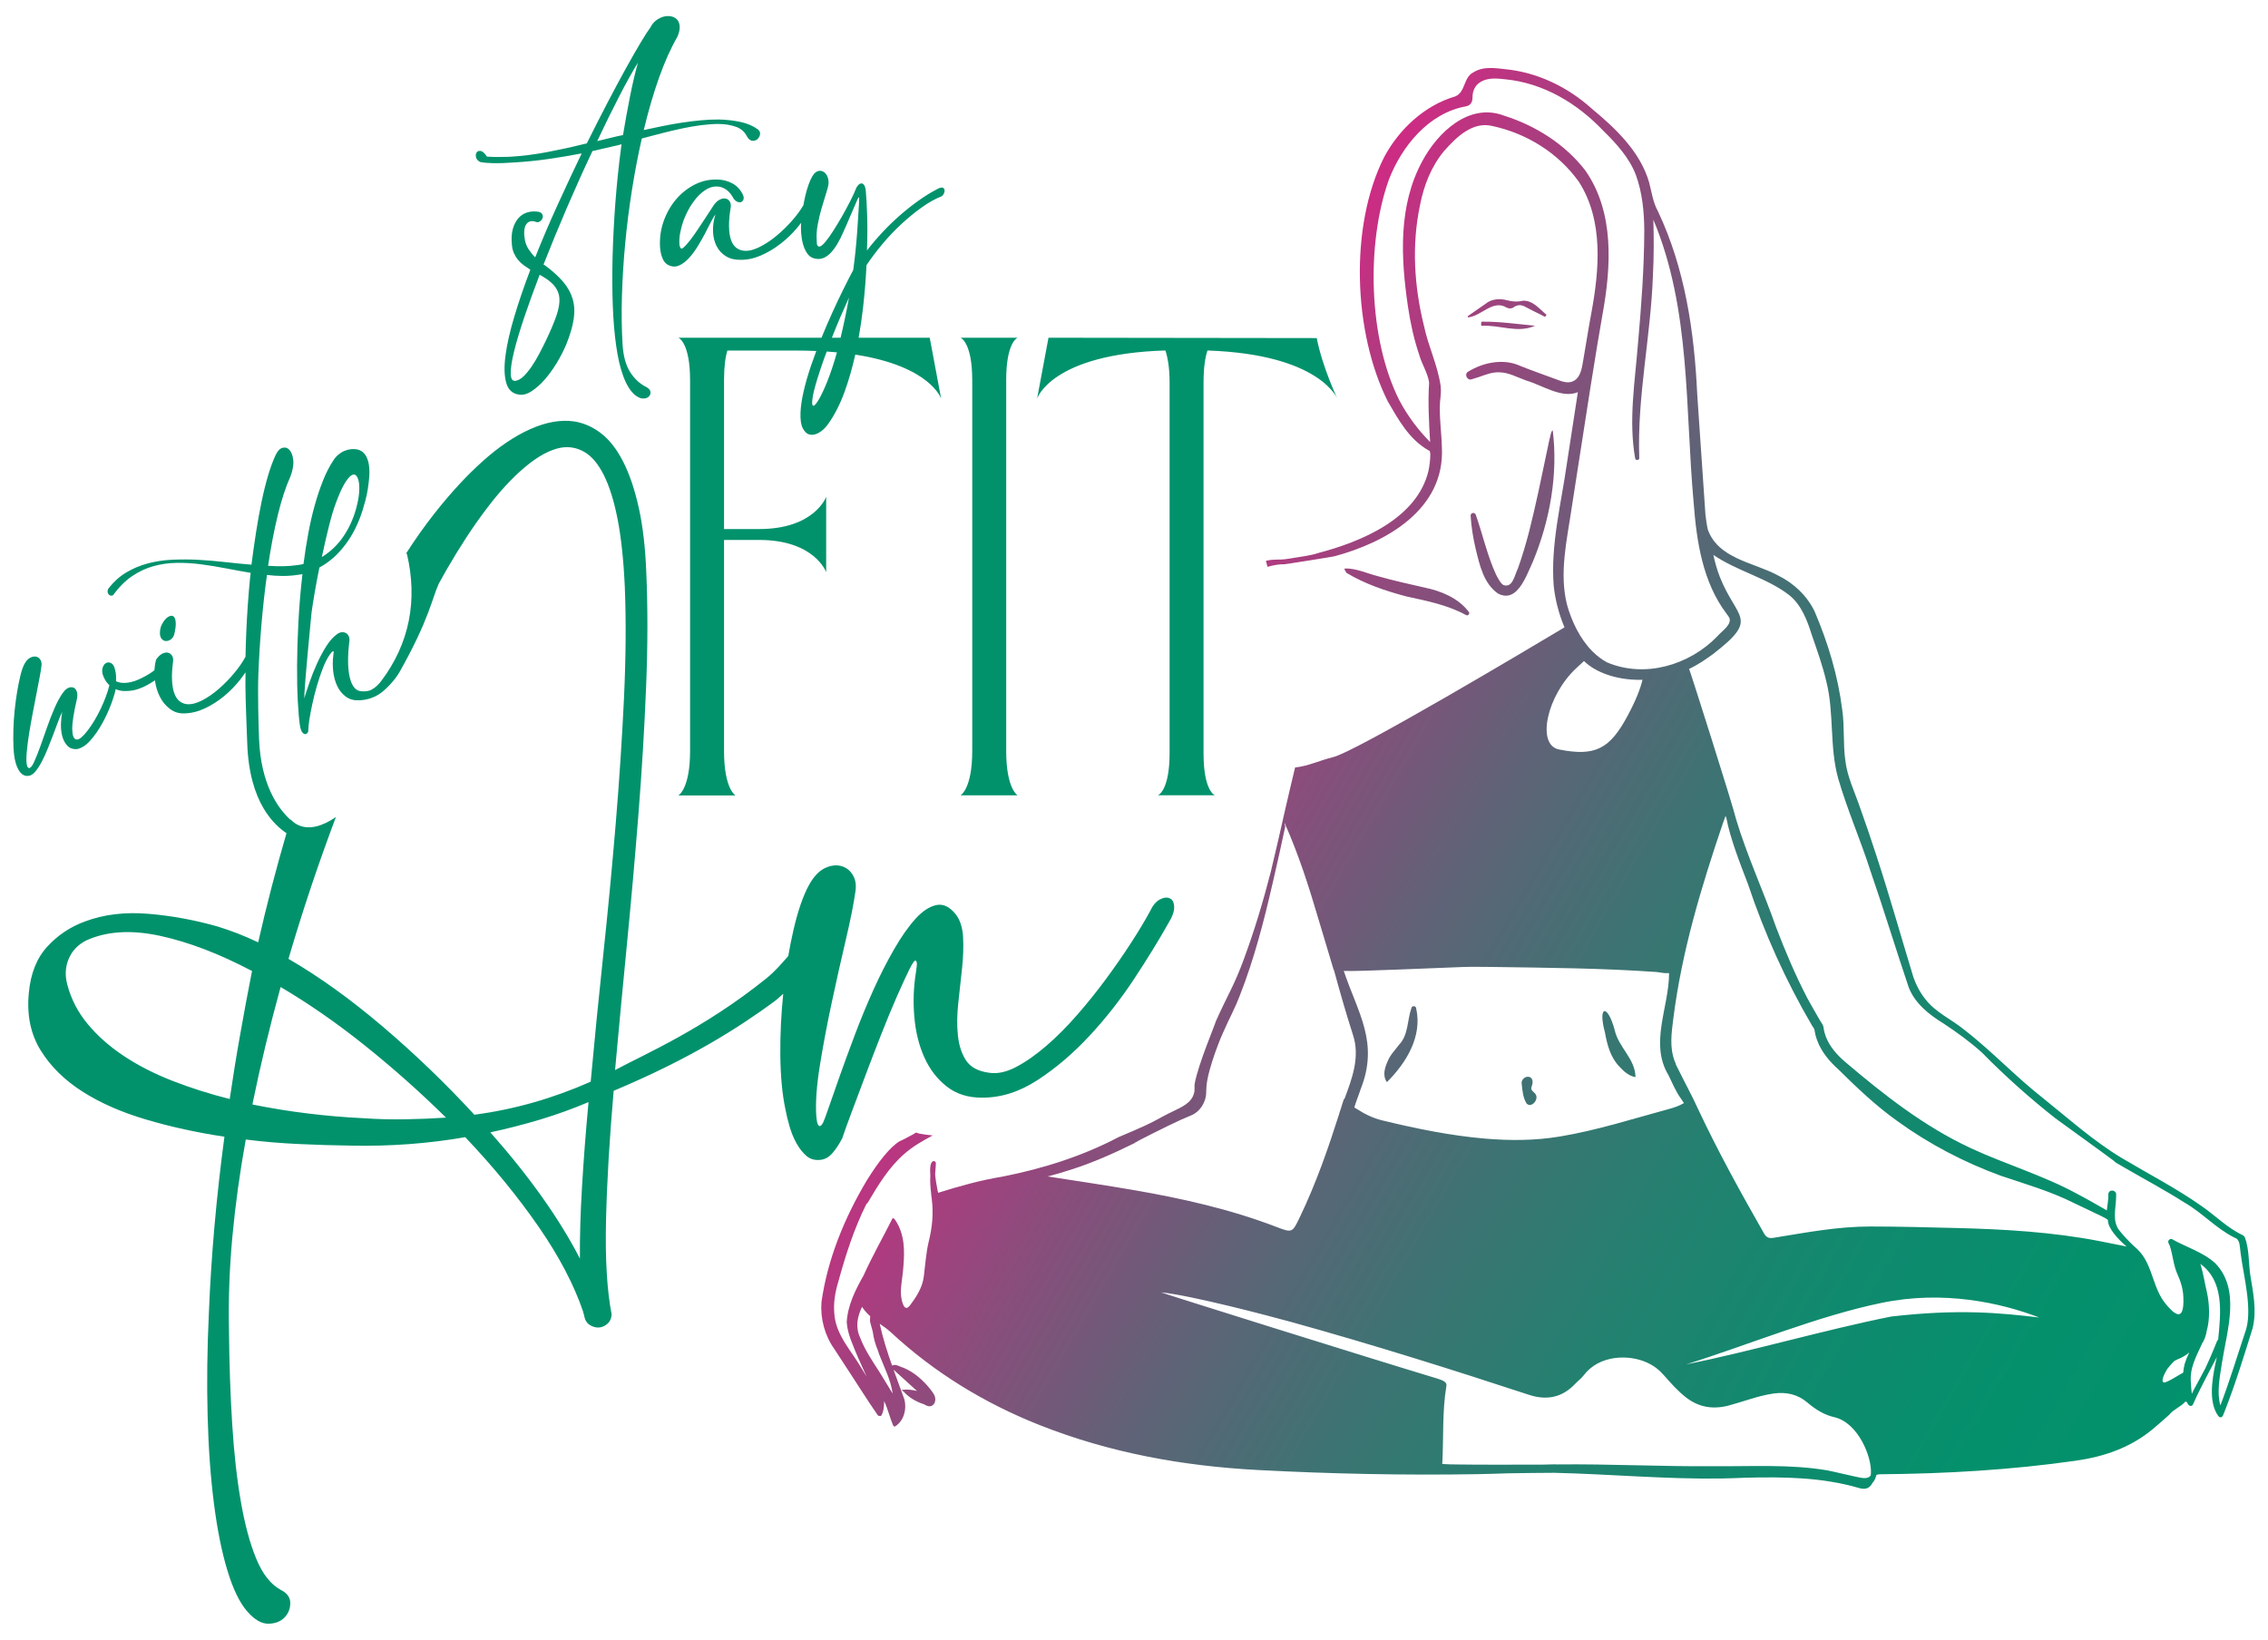
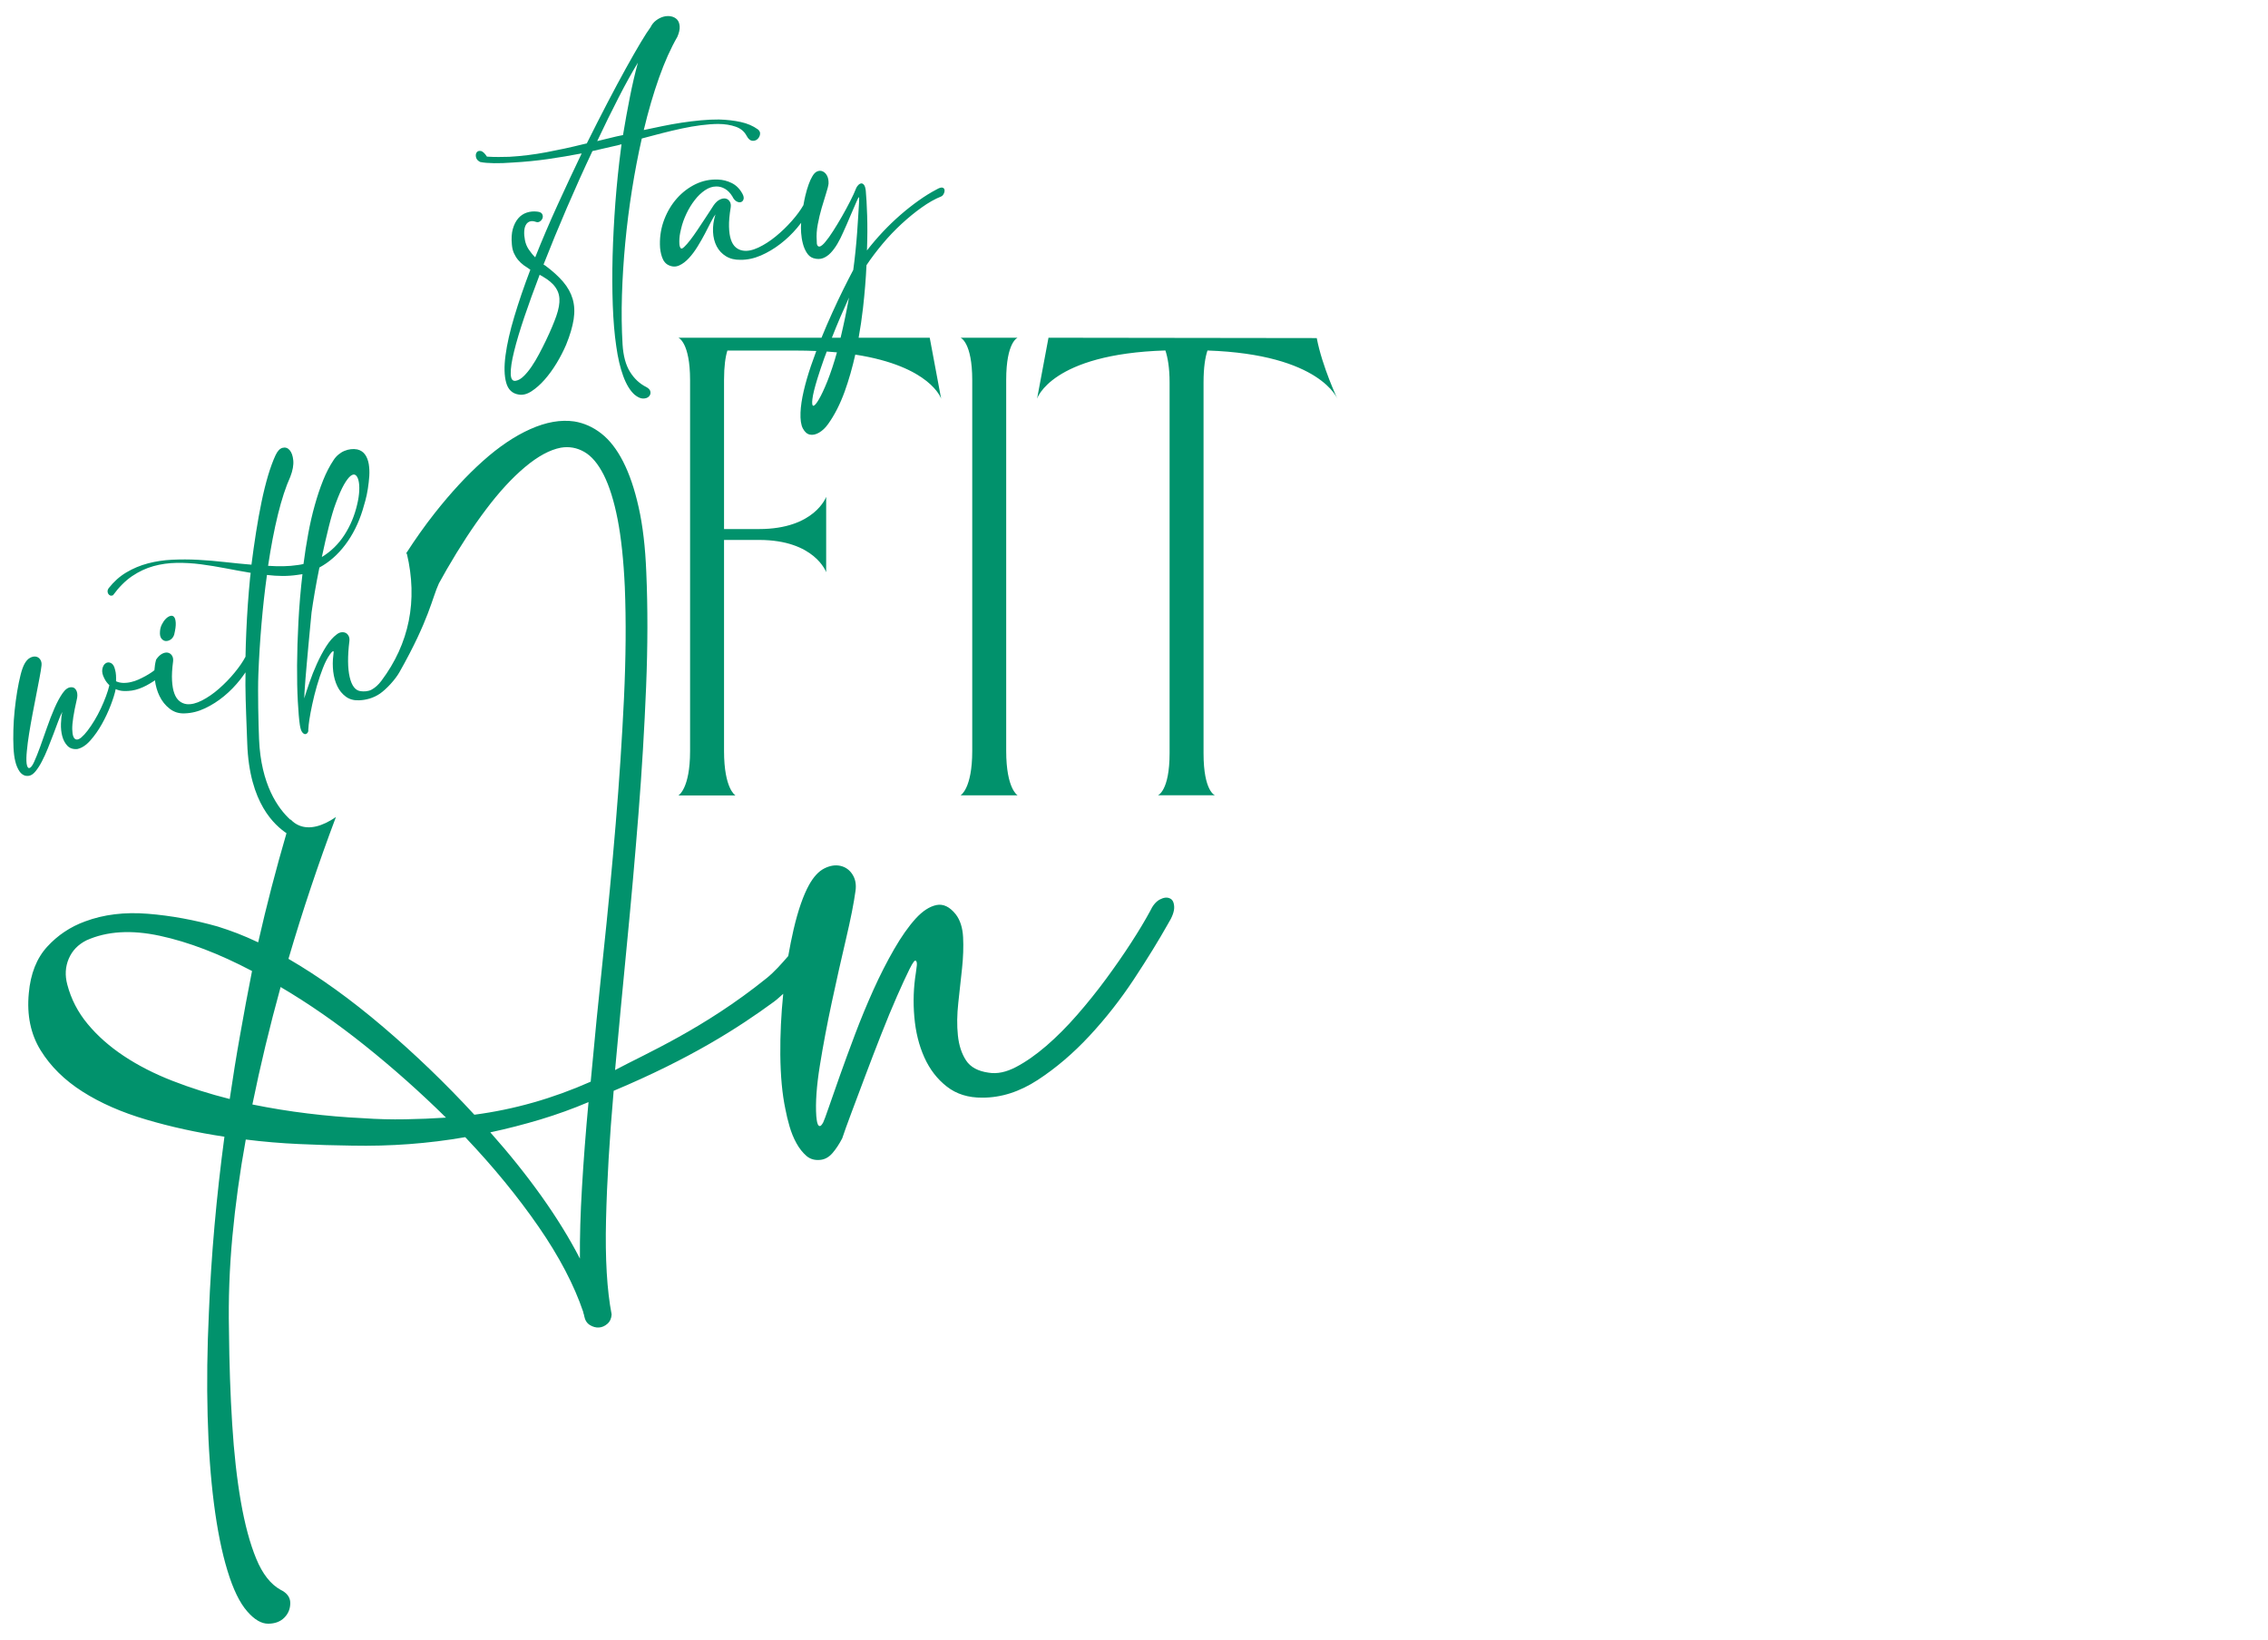
<svg xmlns="http://www.w3.org/2000/svg" version="1.1" id="Ebene_1" x="0px" y="0px" viewBox="0 0 514.28 371.89" style="enable-background:new 0 0 514.28 371.89;" xml:space="preserve">
  <style type="text/css">
	.st0{fill:url(#SVGID_1_);}
	.st1{fill:#01926C;}
</style>
  <g id="Verlauf_dunkel-a">
    <g>
      <linearGradient id="SVGID_1_" gradientUnits="userSpaceOnUse" x1="246.101" y1="218.926" x2="512.349" y2="65.208" gradientTransform="matrix(1 0 0 -1 0 371.89)">
        <stop offset="0" style="stop-color:#CE2B83" />
        <stop offset="0.041" style="stop-color:#BD3481" />
        <stop offset="0.171" style="stop-color:#8C4C7C" />
        <stop offset="0.304" style="stop-color:#616277" />
        <stop offset="0.438" style="stop-color:#3E7373" />
        <stop offset="0.574" style="stop-color:#238170" />
        <stop offset="0.711" style="stop-color:#108A6E" />
        <stop offset="0.852" style="stop-color:#05906C" />
        <stop offset="1" style="stop-color:#01926C" />
      </linearGradient>
-       <path class="st0" d="M314.49,245.41c-1.1-1.54-0.41-3.43,0.18-4.76c0.56-1.42,1.73-2.58,2.6-3.74c2.14-2.27,1.79-5.55,2.8-8.37    c0.21-0.58,1.04-0.41,1.06,0.18C322.55,235.07,318.86,241.06,314.49,245.41z M346.19,250.3c1.02,0.94,2.45-0.62,2.19-1.68    c-0.09-0.87-1.34-1.13-1.14-1.97c0.17-0.62,0.43-1.09,0.19-1.83c-0.47-1.05-1.97-0.7-2.33,0.36c-0.08,0.15-0.06,0.54-0.04,0.67    C345.21,247.29,345.34,249.01,346.19,250.3z M367.19,241.87c0.97,1.07,2.19,2.17,3.67,2.41c-0.08-4.24-3.87-6.72-4.74-10.75    c-1.62-5.94-3.84-5.49-2.2,0.58C364.43,236.89,365.15,239.76,367.19,241.87z M335.87,73.72c0,0.1,0.07,0.18,0.17,0.17    c4.02-0.25,8.13,1.77,12.03-0.02c-3.74-0.35-8.14-0.98-12.02-0.92c-0.23-0.01-0.2,0.32-0.19,0.56c0,0.07-0.01,0.14-0.01,0.21    C335.86,73.72,335.86,73.72,335.87,73.72z M350.2,71.8c0.01-0.02,0.02-0.03,0.03-0.05c0.05,0.03,0.11,0.05,0.16,0.08l0.27-0.4    c0.02-0.03,0.01-0.06-0.02-0.08c-1.51-1.23-3.05-3.27-5.3-3.15c-1.25,0.29-2.27,0.22-3.52-0.08c-1.58-0.47-3.6-0.37-4.91,0.74    l-4.03,2.8c-0.05,0.03-0.07,0.08-0.07,0.13c-0.01,0-0.01,0.01-0.02,0.01c0.01,0,0.01,0,0.02,0c0,0.1,0.07,0.19,0.18,0.17    c3.03-0.38,5.56-4.1,8.66-2.21c0.39,0.21,0.96,0.26,1.39,0.05c1.05-0.77,1.9-0.8,3.05-0.11c1.11,0.59,2.2,1.13,3.27,1.65    C349.65,71.49,349.93,71.64,350.2,71.8z M339.71,134.63c1.7,0.87,3.05,0.44,4.14-0.59c0.03-0.02,0.05-0.05,0.08-0.08    c1.7-1.66,2.79-4.75,3.64-6.54c3.88-9.35,5.77-19.84,4.51-29.91c-0.07,0.13-0.13,0.3-0.19,0.45c0-0.12,0-0.23,0-0.35    c-0.14,0.49-0.32,0.98-0.4,1.48c0,0.02-0.01,0.04-0.01,0.06c-0.19,0.68-0.34,1.38-0.44,1.95c-0.46,2.24-1.75,8.31-2.24,10.61    c-1.29,5.85-2.61,11.69-4.64,17.28c-0.74,1.5-1.15,4.36-3.19,3.71c-0.59-0.25-1.22-1.39-1.73-2.38c-1.96-4.22-3.02-9.1-4.59-13.54    c-0.07-0.27-0.32-0.47-0.62-0.45c-0.33,0.02-0.58,0.3-0.56,0.63c0.16,2.55,0.57,5.07,1.15,7.54    C335.52,128.13,336.4,132.34,339.71,134.63z M318.8,135.24c4.66,1.02,9.41,1.93,13.64,4.25c0.49,0.27,0.97-0.42,0.56-0.8    c-2.4-3.11-6.24-4.67-9.98-5.44c-3.45-0.79-7.27-1.63-10.65-2.6c-2.42-0.62-4.87-1.79-7.41-1.73c-0.09,0.06-0.12,0.18-0.07,0.28    l0.45,0.73C309.56,132.46,314.12,133.98,318.8,135.24z M510.79,301.23c-1.98,6.34-3.92,12.69-6.35,18.87l-0.29,0.71    c-0.06,0.2-0.23,0.61-0.62,0.61c-0.18,0.01-0.35-0.08-0.45-0.21c-0.02-0.03-0.03-0.06-0.05-0.09c-0.02-0.02-0.04-0.02-0.06-0.05    c-1.16-1.63-1.48-3.79-1.41-6.07c0-0.14,0.02-0.29,0.02-0.44c0.01-0.17,0.02-0.35,0.03-0.52c0-0.06,0.01-0.12,0.02-0.18    c0.18-2.09,0.63-4.22,1.05-6.11c-1.36,2.55-3.79,7.23-4.62,9.01l-0.78,1.72c-0.03,0.17-0.3,0.4-0.53,0.36    c-0.22-0.01-0.42-0.12-0.54-0.29c-0.14-0.2-0.25-0.41-0.35-0.63c-0.08,0.04-0.18,0.04-0.23-0.04c-0.02-0.02-0.03-0.04-0.05-0.07    c-0.86,1.11-2.87,1.9-3.62,2.97c-1.38,1.23-2.65,2.37-3.97,3.45c-5.02,4.11-10.89,6.12-17.25,7.03    c-14.71,2.1-29.5,2.96-44.34,3.08c-0.38,0-0.68,0.04-0.92,0.17c-0.04,0.13-0.07,0.26-0.11,0.39c-0.17,0.51-0.4,1.02-0.79,1.42    l-0.01,0.01c-0.59,1.17-1.55,1.57-3,1.14c-8.42-2.47-17.05-2.55-25.68-2.35c-1.89,0.08-3.78,0.15-5.67,0.18    c-12.6,0.18-25.2-1-37.77-1.29c-3.46,0.01-6.93,0.06-10.41,0.11c-2.38,0.08-4.76,0.16-7.15,0.2c-16.54,0.27-33.08-0.07-49.6-0.94    c-17.05-0.9-33.66-3.89-49.59-10.21c-12.52-4.97-23.85-11.89-33.75-21.08c-0.31-0.28-0.83-0.72-1.17-0.96    c-0.42-0.3-0.84-0.59-1.3-0.91c0.71,3.25,1.71,6.38,2.81,9.48c0.78-0.48,1.76,0.28,2.56,0.48c2.46,1.01,4.53,2.88,6.15,4.93    c0.61,0.81,1.43,1.75,0.94,3c-0.17,0.36-0.48,0.7-0.92,0.79c-0.73,0.11-1.06-0.24-1.54-0.44c-1.73-0.57-3.33-1.48-4.55-2.83    c-0.17-0.13-0.34-0.24-0.51-0.39c0.06,0,0.11,0.02,0.16,0.02c-0.01-0.02-0.03-0.03-0.04-0.05c1.16-0.18,2.29-0.03,3.4,0.25    c-1.3-1.16-2.59-2.35-3.82-3.47c-0.5-0.45-1.01-0.91-1.51-1.37c0.81,2.25,1.66,4.49,2.47,6.76c0.56,2.18-0.09,4.8-2.06,6.08    c-0.14,0.1-0.34,0.06-0.44-0.08c-0.83-1.88-1.24-3.86-2.09-5.62c-0.03,1.14-0.09,2.35-0.67,3.31c-0.2,0.11-0.57,0.08-0.77-0.1    c-2.26-3.23-5.63-8.61-7.85-11.95l-2-3.07c-2.18-3.06-3.21-6.9-2.93-10.64c1.37-9.75,5.22-19.1,10.24-27.54    c2.6-4.2,5.28-7.64,7.52-8.98c0.35-0.1,1.62-0.78,2.88-1.46c0.27-0.17,0.55-0.33,0.83-0.49c0.27,0.12,0.56,0.22,0.86,0.27    c0.97,0.18,1.94,0.3,2.89,0.39c-2.32,1.25-4.61,2.54-6.58,4.32c-3.42,3.01-5.85,7.05-8.16,10.96c-0.05,0.1-0.14,0.15-0.24,0.18    c-2.83,5.62-4.77,11.68-6.47,17.9c-0.69,2.32-1.06,4.63-0.86,6.95c0.27,4.94,3.95,8.57,6.29,12.67c0,0,0.54,0.87,1.06,1.72    c-0.7-1.54-1.42-3.07-2.1-4.64c-1-2.49-2.24-4.96-2.43-7.7c0.21-3.84,1.98-7.36,3.84-10.64c1.98-4.42,4.41-8.65,6.6-13.02    c0.22,0.16,0.39,0.23,0.47,0.36c0.29,0.44,0.59,0.88,0.81,1.35c1.64,3.42,1.35,7.04,1.01,10.65c-0.22,2.37-0.88,4.71-0.01,7.1    c0.43,1.18,0.97,1.25,1.67,0.31c1.48-1.97,2.79-4.02,3.1-6.56c0.33-2.66,0.5-5.36,1.13-7.95c0.78-3.17,1.07-6.26,0.67-9.52    c-0.02-0.16-0.04-0.33-0.06-0.49c-0.01-0.03-0.03-0.05-0.03-0.09c-0.04-0.27-0.05-0.55-0.07-0.82c-0.15-1.29-0.26-2.59-0.17-3.89    c-0.13-1.73-0.04-3.43,0.89-3.32c0.24,0.07,0.39,0.3,0.37,0.55c-0.06,0.81-0.12,1.62-0.17,2.43c0.08,1.19,0.33,2.42,0.53,3.54    c0.04,0.2,0.1,0.44,0.14,0.66c4.75-1.49,9.61-2.86,14.5-3.65c9.2-1.81,18.17-4.63,26.45-8.99c1.27-0.56,5.57-2.29,8.11-3.65    c1.41-0.75,2.81-1.53,4.27-2.22c2.04-0.98,4.22-1.94,4.73-4.2c0.18-0.58,0.01-1.58,0.13-2.07c0.8-4.42,4.67-13.48,4.77-14.07    c2.65-5.96,4.13-8.02,6.35-14.08c2.4-6.47,4.39-13.11,6.12-19.83c1.21-4.98,2.33-9.98,3.46-14.98c0.66-2.91,1.38-5.81,2.06-8.72    c2.9-0.27,5.77-1.67,8.59-2.33c5.2-1.23,45.07-25,52.5-29.44c-1.31-3.08-2.13-6.39-2.45-9.44c-0.73-9.4,1.72-18.65,3.01-27.84    c0,0,1.72-11.16,2.47-16.06c-3.62,1.52-8.07-1.58-11.66-2.62c-2.04-0.71-3.99-1.86-6.16-1.88c-1.62-0.07-3.09,0.53-4.63,1.07    c-0.01,0.01-1.62,0.51-1.63,0.51c-1.01,0.38-1.79-1.2-0.77-1.75c3.12-1.91,7.23-2.87,10.85-1.66c3.28,1.35,6.53,2.45,9.9,3.71    c0.96,0.38,1.96,0.51,2.77,0.24c1.97-0.7,2.25-3.09,2.58-5.06c0.59-3.29,1.15-7.1,1.78-10.38c1.84-9.9,2.84-21.1-2.81-29.9    c-4.65-6.51-11.79-10.96-19.6-12.64c-4.49-1.11-8.22,2.57-10.95,5.66c-2.89,3.47-4.59,7.77-5.46,12.27    c-1.92,9.04-1.33,18.44,0.89,27.38c0.98,4.71,3.07,8.76,3.78,13.62c0.16,1.22-0.01,2.44-0.14,3.65c-0.2,3.47,0.34,6.87,0.43,10.41    c0.65,13.94-12.57,21.41-24.36,24.59c-0.27,0.09-11.15,1.82-11.4,1.81c-1.13-0.04-2.44,0.2-3.79,0.58    c-0.11-0.45-0.22-0.91-0.35-1.36c2.04-0.49,2.68-0.09,5.02-0.46c2.87-0.45,5.51-0.83,6.64-1.26c9.96-2.59,22.59-7.84,25.19-18.67    c0.24-1.18,0.41-2.46,0.42-3.68c0.01-0.39-0.03-0.58-0.14-0.72c0,0,0.02-0.07,0.04-0.17c-0.1-0.01-0.2-0.03-0.3-0.09    c-4.42-2.52-6.79-6.9-9.23-11.08c-7.84-15.63-8.78-39.8-0.8-55.5c3.39-6.3,9.17-11.68,16.1-13.7c2.31-0.96,1.84-4.28,4.04-5.42    c2.31-1.47,4.99-1,7.46-0.73c7.21,0.74,14,4.05,19.35,8.85c5.41,4.49,11.08,9.79,13.1,16.82c0.63,2.4,0.84,4.42,2.03,6.61    c6.1,12.91,8.22,27.24,8.87,41.37c0.33,4.83,1.13,16.49,1.44,21.11c0.08,1.25,0.29,4.09,0.36,5.28c0,0,0.05,0.66,0.06,0.88    c0.02,0.3,0.34,2.76,0.56,3.52c0.97,2.67,2.85,4.37,5.09,5.66c0.51,0.28,1.03,0.55,1.55,0.81c3.03,1.43,6.48,2.37,9.32,3.91    c3.51,1.73,6.56,4.6,8.26,8.17c3.03,7.12,5.28,14.55,6.24,22.23c0.56,3.79,0.17,7.69,0.7,11.47c0.42,3.77,2.16,7.24,3.39,10.89    c1.3,3.61,2.53,7.25,3.71,10.9c2.99,9.11,5.57,18.36,8.37,27.51c0.63,1.79,1.54,3.48,2.73,4.95c2.33,3.04,6.03,4.56,8.98,7.05    c0.91,0.7,1.79,1.42,2.66,2.16c0.03,0.03,0.06,0.05,0.09,0.08c4.97,4.19,9.51,8.85,14.61,12.86c5.94,4.75,11.85,10.08,18.27,13.89    c5.95,3.55,12.14,6.73,17.84,10.73c3.23,2.2,6,5.1,9.54,6.73c0.18,0.14,0.36,0.31,0.45,0.54c0.95,2.69,0.8,5.6,1.18,8.37    C510.89,293.04,511.79,297.18,510.79,301.23z M199.32,307.05c-0.08-0.23-0.14-0.45-0.21-0.68c-0.58-1.4-1.02-2.83-1.2-4.33    c-0.13-0.51-0.27-1.01-0.41-1.51c-0.05-0.17-0.14-0.53-0.19-0.71c-0.08-0.42,0.01-0.92,0-1.17c0-0.06,0-0.12,0-0.17    c-0.71-0.6-1.32-1.34-1.85-2.1c-1.03,2.25-1.57,4.48-0.42,6.98c1.08,2.85,2.85,5.39,4.47,7.93c0,0,1.53,2.51,2.9,4.75    C201.99,312.88,200.48,310.1,199.32,307.05z M355.33,137.15c1.05,3.75,2.92,7.71,5.75,10.56c0.04,0.04,0.08,0.08,0.12,0.12    c0.95,0.93,2,1.74,3.16,2.37c8.58,3.66,18.69,0.67,25.04-5.88c0.92-1.11,3.18-2.51,2.8-4.05c-0.12-0.34-0.4-0.67-0.68-1.07    c-5.45-7.19-6.81-16.46-7.47-25.14c-1.98-21.53-0.61-43.91-9.14-64.23c0.11,4.19,0.13,8.43-0.1,12.63    c-0.49,13.88-3.6,27.51-3.1,41.42c0.01,0.58-0.86,0.58-0.93,0.06c-1.52-8.62-0.05-17.32,0.63-25.92    c0.77-8.58,1.41-17.19,1.44-25.79c-0.03-4.26-0.46-8.58-1.9-12.53c-1.5-3.94-4.43-7.14-7.48-10.13    c-5.88-6.18-13.52-10.73-22.08-11.58c-2-0.23-4.14-0.44-5.83,0.71c-0.99,0.64-1.55,1.75-1.64,2.91l-0.04,0.81    c-0.03,0.32-0.09,0.73-0.41,1.12c-0.33,0.39-0.76,0.51-1.07,0.58c-8.41,1.51-14.54,9.02-17.48,16.66    c-5.17,14.53-4.62,36.03,2.35,49.93c1.84,3.51,4.23,6.72,7.02,9.54c-0.27-4.43-0.52-9.05-0.23-13.47    c-0.28-2.16-1.66-4.18-2.25-6.33c-1.21-3.57-2-7.25-2.55-10.94c-1.62-11.03-2.25-22.88,3.29-33.03    c3.49-6.48,10.58-13.25,18.48-10.26c7.14,2.25,13.89,6.49,18.47,12.47c6.62,9.5,5.84,21.83,3.87,32.67    c-1.24,6.79-4.21,25.82-5.29,32.93l-1.71,10.99C355.31,122.5,353.52,129.96,355.33,137.15z M353.52,169.97    c8.19,1.62,11.51-0.07,15.6-7.74c1.83-3.42,2.85-6.04,3.32-8.07c-0.22,0.01-0.43,0.02-0.66,0.02c-5.36,0-10.03-1.72-12.6-4.27    c-0.52,0.48-1.09,1-1.71,1.58C350.79,157.67,348.28,168.93,353.52,169.97z M304.7,220.17c3.21,9.59,8.06,16.21,3.82,26.88    c-0.43,1.35-1.04,2.75-1.42,4.1c0.24,0.15,0.44,0.27,0.59,0.36c1.78,1.15,3.66,2.08,5.74,2.58c7.64,1.85,15.35,3.44,23.19,4.12    c5.71,0.49,11.43,0.48,17.11-0.47c8.4-1.4,16.49-4,24.69-6.23c1.18-0.32,2.32-0.69,3.39-1.33c0.01-0.01,0.02-0.01,0.03-0.02    c-0.22-0.34-0.47-0.72-0.64-0.96c-1.2-1.62-2.02-3.66-2.87-5.38c-4.37-7.21,0.17-15.53,0.14-23.13c-0.1,0-0.19-0.01-0.31,0    c-0.86,0.07-1.74-0.19-2.61-0.26c-12.42-0.87-24.87-0.96-37.3-1.14c-2.16,0-4.32-0.07-6.48,0.01c-5.83,0.21-24.23,1.03-26.47,0.9    C305.3,220.23,305.06,220.21,304.7,220.17z M257.13,269.9c10.96,1.9,21.8,4.32,32.23,8.32c3.66,1.4,3.67,1.4,5.4-2.22    c3.76-7.88,6.37-15.43,8.96-23.55l-0.02-0.02c0.07-0.22,0.15-0.44,0.23-0.66c0.27-0.86,0.54-1.72,0.82-2.59    c0.03,0.04,0.06,0.07,0.09,0.11c1.78-4.75,3.61-9.63,1.94-14.63c-1.55-4.8-2.96-9.77-4.31-14.7c-0.01,0-0.03,0-0.05,0    c-1.18-3.9-2.36-7.8-3.51-11.7c-2.12-7.2-4.39-14.34-7.6-21.58c-0.02,0.07-0.03,0.13-0.04,0.2c0.07,0.19,0.14,0.37,0.17,0.56    c-0.92,4.29-1.85,8.57-2.86,12.84c-1.96,8.56-4.16,17.1-7.37,25.3c-1.4,3.65-2.33,5.05-3.9,8.66c-0.14,0.2-3.46,8.05-3.74,12.21    l-0.06,1.16c0.03,2.28-1.38,4.55-3.52,5.39l-2.2,0.94c-2.52,1.12-10.14,4.96-10.34,5.15l-0.25,0.18    c-4.64,2.28-9.36,4.41-14.31,5.97c-1.71,0.57-3.55,1.1-5.31,1.56C244.11,267.82,250.64,268.78,257.13,269.9z M415.95,321.4    c-2.29-0.52-4.28-1.76-6.1-3.31c-2.2-1.88-4.78-2.47-7.69-2.06c-3.49,0.5-6.75,1.81-10.12,2.71c-3.57,0.95-6.83,0.44-9.76-1.85    c-1.85-1.45-3.4-3.2-4.94-4.96c-1.09-1.25-2.32-2.22-3.87-2.92c-4.21-1.92-10.85-1.72-14.34,2.87c-0.56,0.74-1.34,1.31-1.98,1.98    c-2.94,3.11-6.47,3.77-10.43,2.47c-17.39-5.72-35.74-11.48-53.74-16.47c-5.05-1.4-22.78-6.08-29.71-6.78    c-0.03,0.09,47.21,14.91,62.72,19.58c1.39,0.42,2.12,0.88,2,1.58c-1,5.93-0.61,11.69-0.95,17.75c0,0.01,0,0.01,0,0.02    c1.21,0.08,2.43,0.11,3.62,0.11c3.97,0.08,15.15,0.04,19.29,0.03c0.02,0,0.05,0,0.07,0c0.81-0.02,1.62-0.05,2.43-0.06    c0.22,0,0.45,0.01,0.67,0.02c11.79-0.14,23.58,0.51,35.38,0.4c8.56,0.09,17.26-0.49,25.75,0.93c2.12,0.41,4.19,0.96,6.29,1.4    c1.22,0.23,2.94,0.82,3.65-0.24c0.02-0.13,0.04-0.27,0.05-0.41C424.49,330.38,421.32,322.63,415.95,321.4z M462.4,298.79    c-8.62-3.32-21.7-6.24-35.73-3.32c-14.46,2.97-30.26,9.55-44.29,13.94c14.42-2.87,31.26-7.8,46.46-10.84    C444.08,296.82,453.42,297.72,462.4,298.79z M482.22,282.69c-1.9-1.58-4.34-4.24-4.23-6.01c-0.78-0.67-2.81-1.46-3.8-1.99    l-3.97-1.89c-5.3-2.65-10.84-4.24-16.46-6.13c-8.35-3.05-16.31-7.2-23.52-12.42c-4.76-3.38-9.24-7.62-13.38-11.73l0,0l0,0l0,0l0,0    c-1.97-1.76-3.82-3.91-4.8-6.56c-0.32-0.82-0.52-1.7-0.66-2.57c-0.09-0.21-0.44-0.64-0.56-0.89    c-5.93-10.12-10.78-20.95-14.5-32.06c-1.8-4.68-4.06-10.47-4.88-14.95l-0.01-0.03l-0.05-0.13c0,0-0.12-0.26-0.13-0.28    c-0.25,0.68-0.44,1.21-0.62,1.72c-4.9,14.46-9.31,29.05-11.22,44.26c-0.41,3.24-0.89,6.49,0.33,9.69    c0.07,0.18,0.14,0.34,0.22,0.48c0,0.1,0.02,0.21,0.08,0.32c0.97,1.91,2.41,4.81,2.94,5.8c0.78,1.46,1.33,2.68,1.94,3.97    c4.56,9.73,9.74,19.12,15.07,28.45c0.55,0.96,1.18,1.13,2.13,0.98c7.45-1.2,14.44-2.57,21.99-2.57c6.37,0,13.39,0.19,19.76,0.35    c10.71,0.27,21.46,0.91,31.96,2.92C476.86,281.62,480.27,282.3,482.22,282.69z M496.39,306.8c0-0.01-0.01-0.03-0.01-0.05    c-0.63,0.53-1.34,0.99-2.16,1.34c-0.49,0.21-0.87,0.37-1.19,0.57c-0.52,0.5-1.06,1.1-1.6,1.81c-0.55,0.92-1.49,2.65-0.84,3.03    c0.51,0.3,3.73-1.86,4.37-2.15c0.02-0.01,0.03-0.01,0.05-0.01c0.01-0.02,0.02-0.04,0.02-0.07c0-0.01,0.01-0.01,0.02-0.02    c0-0.04,0.01-0.09,0.01-0.09c0.01-0.03,0.01-0.06,0.02-0.09c0.04-0.52,0.13-1.01,0.25-1.51c0-0.03,0.01-0.06,0.01-0.1l0.01-0.03    l0.08-0.24l0,0C495.67,308.39,496,307.59,496.39,306.8L496.39,306.8z M498.95,286.63c0.65,2.09,1.01,4.48,1.46,6.34    c0.64,2.83,0.72,6.26-0.03,8.87c-0.16,1-0.48,2.04-1.11,2.95l0.07-0.11c-1.36,3.02-2.87,5.55-2.54,8.96    c0.02,0.79,0.11,1.63,0.21,2.46c0.24-0.56,0.54-1.12,0.85-1.67c0.4-0.77,0.84-1.53,1.23-2.28c0.33-0.62,0.66-1.24,0.99-1.86    c0.69-1.46,1.36-2.99,1.94-4.42c0.14-0.35,0.52-1.25,0.65-1.59c0.03-0.15,0.15-0.34,0.31-0.49    C503.63,297.44,504.29,290.53,498.95,286.63z M508.09,284.33c-0.26-1.54-0.06-3.25-1.36-3.63c-4.17-2.05-7.35-5.66-11.34-7.95    c-4.36-2.78-9.42-5.49-13.92-8.1c-0.44-0.27-1.1-0.64-1.5-0.88c-0.2-0.11-0.44-0.25-0.59-0.47c-3.46-2.59-10.13-7.34-13.37-9.73    c-5.77-4.55-11.45-9.62-16.56-14.83c-2.71-2.46-5.69-4.61-8.75-6.63c-3.18-1.94-6.46-4.51-7.88-8.16    c-2.98-8.82-5.64-17.63-8.68-26.41c-2.27-7.12-5.24-13.8-7.33-21.02c-2-7.17-0.87-14.86-2.69-22.01    c-0.83-3.53-2.06-6.99-3.28-10.49c-1.03-3.3-2.35-6.83-5.13-9.06c-5.15-3.97-11.8-5.42-17.2-9.12c0.37,1.69,0.84,3.36,1.46,4.97    c3.86,9.76,9.09,9.32-1.53,17.52c-1.53,1.11-3.24,2.34-5.44,3.37h0.01c0.14,0.12,10.04,31.31,10.66,34.1    c2.49,8.3,6.2,16.29,9.06,24.47c2.09,5.48,4.39,10.89,7.09,16.1c0.94,1.69,1.89,3.38,2.86,5.03c0.29,0.53,0.76,0.99,0.82,1.66    c0.05,0.39,0.13,0.77,0.23,1.14c0.03,0.11,0.07,0.23,0.11,0.34c0.06,0.19,0.12,0.38,0.18,0.56c0.86,2.25,2.52,4.14,4.39,5.73    c8.8,7.48,17.95,14.66,28.47,19.55c7.9,3.67,16.35,6.14,24.04,10.32c2.28,1.19,4.57,2.51,6.81,3.8c0.15-1.27,0.38-2.48,0.35-3.79    c0.24-1.11,1.77-0.81,1.77,0.13c0.01,0.42,0,0.84-0.03,1.25c-0.15,2.31-0.78,4.87,0.67,6.85c0.96,1.21,2.09,2.44,3.25,3.52    c0,0,0,0,0,0.01c0.56,0.48,1.1,0.97,1.57,1.52c2.87,3.38,2.88,8.21,5.77,11.71c1.6,1.94,4.32,4.81,4-1.63    c-0.08-1.69-0.53-3.35-1.25-4.89c-1.01-2.18-1.09-4.44-1.82-6.66c-0.05-0.11-0.26-0.55-0.26-0.55c-0.31-0.54,0.18-1.09,0.72-0.98    c3.19,1.82,7.01,2.93,9.8,5.44c5.81,5.92,2.78,15.07,1.64,22.21c-0.48,3.29-1.33,6.86-0.43,10.08c2.06-5.37,3.72-10.92,5.55-16.39    C510.98,297.44,508.73,289.41,508.09,284.33z" />
      <path class="st1" d="M220.46,170.3V86.22c0-8.62-2.65-9.63-2.65-9.63h12.94c0,0-2.59,0.94-2.59,9.56v84.15    c0,8.62,2.59,10.07,2.59,10.07h-12.94C217.81,180.37,220.46,178.92,220.46,170.3z M273.8,79.49    c25.75,0.87,29.51,11.06,29.51,11.06s-3.5-7.4-4.73-13.88l-60.83-0.08l-2.59,13.83c0,0,3.16-10.14,29.1-10.94    c0.5,1.52,0.95,3.84,0.95,7.24v84.08c0,8.62-2.65,9.56-2.65,9.56h12.94c0,0-2.59-0.87-2.59-9.49V86.73    C272.91,83.33,273.29,81.01,273.8,79.49z M266.25,205.64c0.05,1.02-0.42,2.31-1.39,3.86c-2.1,3.74-4.67,7.92-7.71,12.53    c-3.04,4.61-6.41,8.91-10.11,12.89s-7.61,7.31-11.73,10c-4.13,2.69-8.32,4.03-12.58,4.01c-3.17,0.03-5.85-0.81-8.03-2.51    s-3.88-3.9-5.1-6.62c-1.22-2.71-1.98-5.77-2.27-9.17c-0.3-3.4-0.18-6.75,0.35-10.03c0.09-0.55,0.16-1.09,0.21-1.63    c0.05-0.54-0.01-0.89-0.19-1.05c-0.2-0.33-0.68,0.28-1.46,1.85c-0.78,1.57-1.73,3.63-2.85,6.18c-1.12,2.55-2.32,5.44-3.59,8.68    c-1.27,3.24-2.48,6.38-3.62,9.42s-2.19,5.85-3.16,8.42c-0.96,2.58-1.65,4.47-2.04,5.68c-0.69,1.33-1.43,2.45-2.21,3.35    c-0.78,0.9-1.67,1.41-2.66,1.53c-1.3,0.16-2.38-0.14-3.24-0.88c-0.86-0.75-1.62-1.7-2.27-2.88c-0.65-1.17-1.17-2.45-1.57-3.83    c-0.4-1.38-0.71-2.68-0.94-3.91c-0.72-3.4-1.1-7.5-1.15-12.32c-0.04-4.58,0.19-9.19,0.66-13.83c-0.69,0.59-1.35,1.25-2.12,1.81    c-8.05,5.9-18.95,12.89-36.33,20.19c-0.94,10.75-1.52,20.51-1.73,29.29c-0.21,8.78,0.21,15.92,1.27,21.42    c-0.05,0.9-0.37,1.61-0.96,2.13c-0.6,0.52-1.24,0.8-1.93,0.84c-0.69,0.04-1.37-0.15-2.04-0.56s-1.1-1.09-1.29-2.05    c-0.02-0.18-0.06-0.33-0.11-0.46c-0.06-0.13-0.09-0.28-0.11-0.46c-2.06-6.09-5.43-12.54-10.13-19.34s-10.24-13.57-16.63-20.3    c-8.34,1.46-16.93,2.1-25.78,1.92c-3.95-0.05-7.94-0.17-11.95-0.36c-4.01-0.18-8.02-0.52-12.03-1.02    c-1.35,7.4-2.35,14.71-3.03,21.94c-0.67,7.23-0.93,14.32-0.78,21.27c0.07,7.58,0.31,14.68,0.73,21.29    c0.41,6.61,1.07,12.49,1.97,17.65s2.06,9.47,3.48,12.91c1.42,3.45,3.26,5.79,5.5,7.04c1.48,0.71,2.22,1.72,2.22,3.01    s-0.44,2.4-1.34,3.31c-0.9,0.91-2.12,1.37-3.66,1.38c-1.55,0.01-3.13-0.92-4.75-2.78c-1.71-1.94-3.21-5.02-4.49-9.24    c-1.29-4.22-2.31-9.3-3.07-15.24s-1.24-12.58-1.43-19.93c-0.2-7.35-0.1-15.16,0.29-23.42c0.52-12.93,1.7-26.2,3.52-39.83    c-6.23-0.94-12.14-2.23-17.71-3.88c-5.58-1.64-10.41-3.76-14.47-6.35c-4.07-2.59-7.24-5.71-9.5-9.37    c-2.26-3.66-3.15-7.97-2.68-12.94c0.39-4.42,1.78-7.94,4.18-10.56c2.39-2.61,5.26-4.52,8.59-5.73c4.22-1.58,8.97-2.16,14.25-1.73    c5.28,0.43,10.56,1.4,15.85,2.9c1.45,0.45,2.92,0.97,4.42,1.54c1.5,0.58,3.07,1.26,4.72,2.04c1.92-8.46,4.07-16.7,6.42-24.75    c-2.57-1.77-8.45-6.67-8.9-20.43c-0.12-3.52-0.39-9.24-0.41-13.16c-0.01-0.95,0.01-1.94,0.02-2.9c-0.37,0.53-0.75,1.07-1.17,1.61    c-1.11,1.41-2.34,2.68-3.7,3.8c-1.36,1.12-2.8,2.04-4.33,2.76c-1.52,0.72-3.06,1.1-4.61,1.14c-1.27,0.06-2.39-0.28-3.37-1.04    c-0.98-0.75-1.76-1.72-2.33-2.91c-0.52-1.07-0.86-2.26-1.03-3.55c-0.13,0.09-0.25,0.18-0.38,0.26c-0.5,0.33-1.03,0.63-1.56,0.92    c-0.54,0.28-1.09,0.53-1.66,0.73c-0.56,0.2-1.11,0.34-1.64,0.42c-0.58,0.09-1.19,0.12-1.81,0.1c-0.63-0.02-1.24-0.16-1.85-0.43    c-0.19,0.98-0.57,2.2-1.13,3.66s-1.23,2.89-2.01,4.28s-1.65,2.63-2.61,3.71c-0.96,1.08-1.94,1.72-2.96,1.94    c-0.95,0.08-1.7-0.17-2.24-0.74s-0.92-1.29-1.16-2.16c-0.23-0.87-0.33-1.81-0.3-2.83s0.13-1.92,0.3-2.69    c-0.29,0.53-0.6,1.25-0.93,2.15s-0.69,1.87-1.09,2.91c-0.4,1.04-0.81,2.1-1.24,3.18c-0.43,1.08-0.89,2.07-1.36,2.98    c-0.47,0.91-0.96,1.66-1.45,2.26c-0.49,0.6-0.99,0.93-1.49,1.01c-0.47,0.07-0.88,0.01-1.22-0.17s-0.63-0.44-0.86-0.75    c-0.23-0.32-0.44-0.69-0.61-1.1c-0.18-0.42-0.31-0.84-0.41-1.29c-0.21-0.82-0.34-1.85-0.4-3.08c-0.06-1.23-0.07-2.58-0.03-4.02    c0.04-1.45,0.13-2.92,0.29-4.44c0.16-1.51,0.35-2.96,0.58-4.33c0.23-1.38,0.49-2.61,0.76-3.7c0.27-1.09,0.58-1.94,0.91-2.54    c0.36-0.64,0.77-1.09,1.24-1.34s0.91-0.34,1.32-0.27c0.41,0.07,0.74,0.29,0.99,0.66c0.25,0.37,0.35,0.82,0.29,1.36    c-0.07,0.67-0.22,1.58-0.44,2.74c-0.22,1.16-0.47,2.44-0.74,3.84c-0.27,1.4-0.55,2.87-0.85,4.4c-0.29,1.53-0.55,3.01-0.78,4.44    c-0.23,1.43-0.4,2.73-0.51,3.93c-0.12,1.2-0.14,2.15-0.06,2.86c0.11,0.74,0.31,1.08,0.58,1.04c0.34-0.02,0.71-0.48,1.13-1.4    c0.41-0.91,0.87-2.05,1.36-3.4c0.49-1.35,1.01-2.81,1.55-4.38s1.11-3.03,1.7-4.38s1.19-2.47,1.81-3.37    c0.62-0.9,1.25-1.36,1.9-1.39c0.37-0.02,0.65,0.06,0.87,0.24c0.21,0.18,0.37,0.41,0.47,0.69c0.1,0.28,0.14,0.58,0.14,0.91    c-0.01,0.33-0.05,0.63-0.12,0.9c-0.72,3.12-1.07,5.38-1.04,6.78c0.03,1.4,0.32,2.18,0.88,2.32c0.32,0.08,0.71-0.07,1.17-0.45    c0.45-0.38,0.93-0.9,1.44-1.57c0.51-0.67,1.02-1.43,1.55-2.3c0.52-0.86,1-1.76,1.44-2.7c0.44-0.93,0.83-1.86,1.17-2.78    s0.6-1.75,0.77-2.5c-0.2-0.2-0.4-0.41-0.59-0.65s-0.37-0.52-0.53-0.85c-0.44-0.82-0.59-1.54-0.48-2.16    c0.12-0.62,0.37-1.06,0.74-1.31c0.37-0.25,0.78-0.27,1.22-0.06c0.44,0.21,0.75,0.71,0.93,1.51c0.11,0.38,0.18,0.79,0.21,1.25    c0.03,0.45,0.03,0.91,0.01,1.37c0.46,0.22,0.99,0.35,1.59,0.37c0.6,0.02,1.21-0.04,1.84-0.2c0.52-0.11,1.06-0.29,1.62-0.54    c0.56-0.25,1.08-0.51,1.56-0.77c0.49-0.27,0.92-0.53,1.31-0.79c0.35-0.23,0.6-0.42,0.78-0.57c0.05-0.81,0.17-1.61,0.39-2.41    c0.42-0.62,0.86-1.05,1.33-1.31c0.47-0.25,0.91-0.34,1.3-0.27c0.39,0.07,0.71,0.29,0.95,0.64c0.24,0.36,0.33,0.8,0.27,1.33    c-0.23,1.7-0.31,3.16-0.24,4.36s0.24,2.18,0.53,2.94c0.28,0.76,0.67,1.33,1.15,1.72c0.48,0.39,1.03,0.61,1.63,0.69    c1.04,0.11,2.21-0.18,3.51-0.85c1.3-0.67,2.59-1.56,3.85-2.67s2.44-2.31,3.51-3.62c1.06-1.29,1.89-2.49,2.48-3.62    c0.04-1.87,0.09-3.77,0.18-5.69c0.18-4.17,0.47-8.24,0.86-12.23c0.03-0.17,0.05-0.35,0.07-0.55c0.01-0.2,0.03-0.38,0.06-0.55    c-1.86-0.31-3.74-0.65-5.64-1.02c-1.9-0.37-3.78-0.67-5.65-0.92c-1.86-0.24-3.7-0.35-5.49-0.32c-1.8,0.03-3.55,0.27-5.25,0.74    s-3.32,1.23-4.87,2.28c-1.54,1.05-2.98,2.5-4.32,4.33c-0.24,0.1-0.45,0.12-0.63,0.05c-0.18-0.07-0.33-0.2-0.44-0.38    c-0.11-0.18-0.16-0.38-0.16-0.61c0.01-0.23,0.09-0.46,0.26-0.68c1.17-1.48,2.5-2.68,4.01-3.57c1.51-0.9,3.14-1.58,4.88-2.04    c1.75-0.46,3.58-0.74,5.51-0.83c1.93-0.09,3.89-0.09,5.9,0.02c2,0.11,4.03,0.28,6.07,0.51c2.05,0.23,4.05,0.43,6,0.59    c0.31-2.47,0.66-4.92,1.04-7.35s0.8-4.73,1.25-6.91c0.45-2.18,0.95-4.17,1.48-5.97c0.54-1.8,1.1-3.31,1.67-4.55    c0.45-0.98,0.99-1.56,1.61-1.72c0.63-0.16,1.16,0.01,1.61,0.52c0.44,0.51,0.72,1.28,0.82,2.33s-0.12,2.29-0.67,3.71    c-1.02,2.25-1.96,5.11-2.81,8.57c-0.85,3.47-1.59,7.34-2.23,11.63c1.2,0.08,2.36,0.11,3.48,0.09s2.2-0.11,3.26-0.27    c0.22-0.03,0.44-0.07,0.65-0.1s0.42-0.08,0.64-0.14c0.3-2.34,0.66-4.64,1.08-6.91c0.42-2.27,0.91-4.42,1.48-6.43    c0.56-2.01,1.19-3.89,1.89-5.64c0.7-1.74,1.49-3.27,2.37-4.58c0.3-0.47,0.66-0.88,1.09-1.24c0.43-0.36,0.88-0.64,1.36-0.84    s0.97-0.33,1.47-0.39s0.99-0.04,1.45,0.05c0.76,0.18,1.35,0.57,1.77,1.16c0.42,0.59,0.69,1.31,0.84,2.16    c0.14,0.85,0.18,1.76,0.12,2.73c-0.07,0.97-0.18,1.94-0.33,2.9s-0.34,1.85-0.57,2.69c-0.23,0.84-0.43,1.53-0.6,2.08    c-0.93,3.02-2.25,5.66-3.95,7.91s-3.66,3.97-5.86,5.15c-0.39,1.92-0.74,3.76-1.04,5.51s-0.55,3.31-0.74,4.68    c-0.1,1.03-0.21,2.18-0.33,3.44c-0.12,1.26-0.25,2.56-0.37,3.91c-0.12,1.34-0.24,2.67-0.36,3.98c-0.11,1.31-0.22,2.51-0.31,3.6    c-0.09,1.09-0.16,2.05-0.21,2.85c-0.05,0.81-0.08,1.38-0.08,1.71c0.3-0.99,0.7-2.19,1.18-3.59s1.04-2.81,1.68-4.23    s1.34-2.74,2.1-3.95c0.77-1.21,1.57-2.13,2.41-2.74c0.35-0.28,0.71-0.44,1.08-0.48c0.36-0.04,0.68,0.01,0.96,0.15    s0.49,0.37,0.66,0.69c0.16,0.32,0.22,0.7,0.17,1.13c-0.42,3.43-0.4,6.16,0.06,8.16c0.46,2.01,1.29,3.09,2.51,3.23    c0.7,0.09,1.7,0.08,2.5-0.37s1.5-1.08,2.18-1.98c6.33-8.43,8.3-18.21,5.78-28.84c-0.07-0.01-0.13-0.03-0.19-0.03    c2.09-3.24,4.26-6.32,6.52-9.18c3.62-4.59,7.25-8.52,10.88-11.77s7.22-5.68,10.79-7.27c3.56-1.59,6.88-2.18,9.95-1.74    c2.21,0.36,4.26,1.27,6.14,2.74s3.53,3.59,4.95,6.37c1.42,2.78,2.6,6.23,3.52,10.36c0.93,4.13,1.51,9.04,1.73,14.73    c0.35,8,0.34,16.67-0.04,26c-0.38,9.34-0.95,18.92-1.73,28.76c-0.78,9.83-1.65,19.7-2.62,29.6c-0.97,9.9-1.86,19.41-2.69,28.54    c6.9-3.7,20.11-9.35,34.34-20.82c1.8-1.45,3.36-3.23,4.93-5.04c0.36-2.06,0.76-4.07,1.21-6.02c1.02-4.37,2.2-7.75,3.53-10.15    c1.02-1.82,2.16-3.05,3.44-3.7c1.28-0.64,2.49-0.84,3.65-0.58c1.15,0.26,2.07,0.91,2.73,1.95c0.67,1.04,0.9,2.28,0.69,3.74    c-0.37,2.72-1.09,6.36-2.16,10.92c-1.07,4.55-2.14,9.31-3.2,14.26s-1.97,9.75-2.72,14.4s-1.02,8.48-0.81,11.49    c0.02,0.18,0.06,0.46,0.1,0.86c0.05,0.4,0.13,0.72,0.24,0.98s0.26,0.39,0.46,0.41c0.19,0.02,0.45-0.25,0.77-0.83    c0.19-0.38,0.61-1.53,1.27-3.44s1.49-4.29,2.5-7.14s2.16-5.98,3.45-9.4s2.68-6.78,4.17-10.09s3.06-6.38,4.69-9.21    s3.26-5.15,4.9-6.96c1.57-1.71,3.13-2.72,4.68-3.05c1.55-0.32,3.01,0.37,4.38,2.08c1.01,1.31,1.57,3.05,1.68,5.22    c0.11,2.18,0.03,4.53-0.24,7.07c-0.27,2.54-0.56,5.14-0.85,7.81c-0.29,2.67-0.33,5.13-0.09,7.38c0.23,2.25,0.85,4.14,1.85,5.67    s2.72,2.46,5.16,2.79c1.89,0.31,3.95-0.12,6.17-1.29c2.22-1.16,4.5-2.76,6.85-4.78c2.35-2.03,4.68-4.36,6.99-7.01    c2.31-2.65,4.5-5.37,6.56-8.17s3.96-5.53,5.68-8.19c1.73-2.67,3.16-5.05,4.3-7.16c0.61-1.32,1.36-2.22,2.23-2.68    c0.87-0.46,1.62-0.55,2.23-0.27C265.87,203.97,266.2,204.62,266.25,205.64z M72.98,126.32c2.08-1.26,3.79-2.94,5.13-5.02    s2.31-4.4,2.89-6.94c0.26-1.09,0.41-2.1,0.46-3.04c0.04-0.94-0.01-1.72-0.16-2.33c-0.15-0.62-0.37-1.03-0.68-1.25    c-0.3-0.22-0.67-0.15-1.12,0.19c-0.44,0.35-0.95,1.01-1.51,1.99c-0.56,0.98-1.17,2.38-1.84,4.18c-0.51,1.35-1.03,3.12-1.58,5.3    C74.03,121.58,73.49,123.89,72.98,126.32z M57.15,220.21c-7.44-3.92-14.4-6.58-20.88-7.98s-12.03-1.06-16.66,1.02    c-1.9,0.95-3.24,2.34-4.02,4.17c-0.78,1.84-0.89,3.79-0.33,5.87c0.86,3.29,2.4,6.27,4.63,8.95c2.22,2.68,4.95,5.09,8.2,7.25    c3.24,2.15,6.91,4.03,11.02,5.63c4.1,1.6,8.43,2.98,12.98,4.12c0.72-4.91,1.5-9.77,2.36-14.56    C55.29,229.88,56.19,225.06,57.15,220.21z M101.13,253.46c-5.81-5.73-11.9-11.15-18.29-16.27c-6.39-5.12-12.79-9.57-19.21-13.35    c-2.47,8.97-4.61,17.85-6.4,26.64c4.13,0.84,8.29,1.52,12.5,2.03c4.2,0.52,8.41,0.88,12.61,1.08c3.28,0.23,6.46,0.31,9.55,0.25    C94.98,253.79,98.06,253.66,101.13,253.46z M133.45,249.94c-3.53,1.5-7.17,2.81-10.9,3.94c-3.74,1.12-7.53,2.1-11.37,2.92    c4.3,4.84,8.18,9.68,11.64,14.54c3.45,4.85,6.34,9.55,8.68,14.09c-0.04-4.82,0.11-10.22,0.47-16.2    C132.32,263.23,132.81,256.81,133.45,249.94z M139.61,186.87c0.82-9.84,1.44-19.34,1.88-28.51c0.43-9.17,0.5-17.57,0.19-25.22    c-0.28-6.13-0.83-11.27-1.64-15.41s-1.86-7.48-3.13-10.01c-1.28-2.53-2.74-4.27-4.41-5.23c-1.67-0.96-3.45-1.28-5.34-0.96    c-2.5,0.48-5.2,1.95-8.12,4.4c-2.92,2.45-5.86,5.65-8.82,9.58c-2.97,3.93-5.94,8.47-8.91,13.61c-0.6,1.04-1.19,2.1-1.78,3.17    c-1.55,3.31-2.16,8.14-8.96,20.16c-0.98,1.72-2.94,3.83-4.42,4.86c-1.48,1.02-3.22,1.47-4.78,1.51c-1.16,0.04-2.14-0.23-2.95-0.83    s-1.46-1.38-1.93-2.36s-0.78-2.08-0.93-3.32c-0.14-1.24-0.14-2.46,0.02-3.66c0.03-0.2,0.05-0.39,0.06-0.57    c0.02-0.18,0.01-0.3-0.01-0.37c-0.02-0.06-0.1-0.05-0.23,0.03c-0.13,0.09-0.31,0.29-0.55,0.62c-0.59,0.81-1.13,1.86-1.63,3.14    c-0.5,1.29-0.96,2.64-1.37,4.06s-0.76,2.82-1.05,4.18c-0.29,1.37-0.51,2.52-0.65,3.46c-0.06,0.37-0.11,0.74-0.15,1.13    c-0.04,0.38-0.07,0.77-0.1,1.17c0.04,0.26-0.02,0.49-0.17,0.69c-0.16,0.2-0.34,0.3-0.55,0.3c-0.21,0-0.43-0.16-0.67-0.46    c-0.23-0.31-0.4-0.85-0.52-1.62c-0.18-1.18-0.33-2.96-0.46-5.33s-0.19-5.09-0.17-8.17c0.02-3.08,0.12-6.4,0.31-9.96    c0.19-3.56,0.49-7.14,0.91-10.74l-1.08,0.16c-1.14,0.17-2.28,0.25-3.43,0.25c-1.15-0.01-2.33-0.08-3.54-0.23    c-0.49,3.51-0.9,7.19-1.23,11.03c-0.33,3.85-0.57,7.7-0.72,11.57s0.02,11.34,0.16,14.65c0.43,10.28,4.27,15.69,7.13,18.29    c0.01-0.03,0.02-0.06,0.03-0.09c0.55,0.59,1.18,1.05,1.9,1.35c2.35,1,5.27,0.23,8.37-1.9c-3.94,10.46-7.54,21.17-10.76,32.16    c7,4.06,14.14,9.2,21.44,15.42s14.2,12.86,20.71,19.93c8.99-1.18,17.78-3.68,26.38-7.49c0.83-9.12,1.78-18.69,2.84-28.69    C137.85,206.63,138.79,196.71,139.61,186.87z M107.95,35.7c-0.11-0.44-0.07-0.81,0.12-1.11s0.5-0.42,0.93-0.35    c0.43,0.06,0.9,0.49,1.42,1.28c0.91,0.06,1.78,0.08,2.61,0.08s1.66-0.01,2.47-0.04c2.8-0.16,5.59-0.51,8.37-1.03    c2.78-0.52,5.55-1.12,8.32-1.81l0.87-0.2c1.6-3.22,3.15-6.27,4.66-9.17c1.51-2.9,2.91-5.5,4.19-7.82s2.41-4.28,3.37-5.89    s1.71-2.76,2.22-3.44c0.32-0.66,0.75-1.19,1.3-1.59c0.54-0.41,1.11-0.68,1.7-0.84c0.59-0.15,1.16-0.17,1.71-0.05    c0.55,0.12,0.99,0.36,1.33,0.72c0.34,0.37,0.53,0.88,0.58,1.54s-0.13,1.46-0.53,2.38c-1.48,2.55-2.86,5.64-4.15,9.26    c-1.28,3.62-2.44,7.58-3.46,11.87c1.38-0.29,2.79-0.59,4.24-0.89c1.45-0.3,2.9-0.56,4.36-0.78c1.46-0.22,2.9-0.4,4.32-0.53    c1.42-0.13,2.8-0.2,4.13-0.19c1.78,0.05,3.43,0.24,4.94,0.57c1.51,0.33,2.8,0.89,3.88,1.67c0.4,0.31,0.57,0.69,0.49,1.14    c-0.07,0.45-0.28,0.81-0.61,1.1c-0.33,0.28-0.73,0.4-1.19,0.34s-0.87-0.43-1.23-1.1c-0.51-0.98-1.33-1.68-2.47-2.08    c-1.13-0.4-2.46-0.62-3.99-0.63c-1.21,0.01-2.52,0.11-3.93,0.29c-1.4,0.18-2.85,0.43-4.34,0.75c-1.49,0.32-3,0.68-4.53,1.07    c-1.54,0.39-3.04,0.79-4.52,1.19c-0.84,3.71-1.58,7.58-2.22,11.6s-1.15,8.04-1.53,12.06s-0.63,7.98-0.75,11.89    s-0.07,7.62,0.14,11.15c0.16,2.59,0.72,4.66,1.68,6.21c0.96,1.55,2.2,2.71,3.73,3.47c0.54,0.29,0.85,0.65,0.91,1.07    s-0.06,0.77-0.36,1.07s-0.75,0.45-1.32,0.45s-1.23-0.3-1.95-0.9c-1.01-0.92-1.86-2.33-2.55-4.22s-1.21-4.13-1.57-6.73    c-0.4-2.69-0.66-5.79-0.79-9.31c-0.13-3.52-0.14-7.24-0.04-11.16c0.11-3.92,0.32-7.96,0.63-12.12c0.32-4.16,0.74-8.22,1.26-12.19    l0.13-1.04c-0.3,0.1-0.6,0.18-0.9,0.25c-0.3,0.07-0.61,0.14-0.91,0.2l-4.78,1.1c-1.97,4.17-3.9,8.46-5.8,12.87    c-1.9,4.41-3.66,8.7-5.29,12.86l0.41,0.25c1.67,1.24,3.02,2.47,4.05,3.68c1.03,1.22,1.75,2.52,2.15,3.9    c0.4,1.39,0.48,2.92,0.22,4.59c-0.26,1.67-0.82,3.59-1.7,5.75c-0.6,1.4-1.32,2.81-2.17,4.21s-1.76,2.65-2.72,3.74    s-1.95,1.96-2.96,2.62s-1.97,0.91-2.9,0.75c-1.46-0.22-2.42-1.12-2.85-2.7c-0.44-1.58-0.49-3.64-0.15-6.19s1-5.49,2-8.81    c0.99-3.32,2.2-6.86,3.63-10.61c-0.52-0.33-1.02-0.67-1.5-1.02c-0.48-0.35-0.91-0.76-1.29-1.22c-0.38-0.46-0.69-0.97-0.94-1.53    c-0.25-0.56-0.4-1.21-0.46-1.95c-0.13-1.39-0.06-2.57,0.22-3.54c0.28-0.98,0.69-1.77,1.22-2.39s1.18-1.05,1.92-1.3    c0.75-0.25,1.54-0.33,2.37-0.23c0.6,0.06,0.98,0.24,1.14,0.55c0.16,0.31,0.19,0.61,0.09,0.92c-0.11,0.31-0.3,0.56-0.59,0.75    c-0.29,0.2-0.59,0.23-0.92,0.11c-0.56-0.2-1.03-0.22-1.41-0.08c-0.38,0.14-0.67,0.4-0.88,0.79c-0.21,0.38-0.33,0.87-0.36,1.46    s0.02,1.24,0.16,1.94c0.15,0.8,0.44,1.51,0.87,2.15c0.43,0.63,0.91,1.23,1.46,1.78c1.55-3.9,3.23-7.84,5.05-11.83    s3.65-7.9,5.49-11.74c-2.54,0.49-5.1,0.92-7.68,1.29c-2.58,0.37-5.23,0.63-7.95,0.78c-1.57,0.12-2.98,0.17-4.24,0.15    c-1.26-0.02-2.31-0.1-3.14-0.27C108.38,36.48,108.06,36.15,107.95,35.7z M122.37,62.31c-1.32,3.45-2.48,6.66-3.49,9.64    c-1,2.98-1.78,5.57-2.31,7.75c-0.54,2.18-0.79,3.87-0.76,5.07s0.41,1.73,1.16,1.58c0.58-0.1,1.18-0.45,1.78-1.04    c0.61-0.59,1.2-1.31,1.78-2.16c0.58-0.85,1.15-1.8,1.7-2.84c0.55-1.04,1.08-2.08,1.58-3.12c1.02-2.14,1.8-3.98,2.34-5.53    c0.54-1.55,0.77-2.87,0.7-3.97c-0.05-0.68-0.21-1.28-0.47-1.8c-0.26-0.52-0.59-1-0.99-1.42s-0.87-0.81-1.38-1.16    C123.49,62.97,122.95,62.63,122.37,62.31z M135.42,32l4.28-1.04l1.57-0.33c0.48-2.92,1-5.79,1.56-8.61s1.16-5.42,1.82-7.81    c-1.35,2.21-2.81,4.84-4.37,7.89C138.71,25.14,137.09,28.45,135.42,32z M171.98,56.14c1.32-0.63,2.64-1.47,3.94-2.54    c1.3-1.06,2.51-2.23,3.63-3.5c1.12-1.27,2-2.47,2.63-3.58l0,0c0.13-0.74,0.27-1.46,0.43-2.13c0.23-0.95,0.48-1.81,0.76-2.58    c0.28-0.77,0.55-1.36,0.81-1.78c0.33-0.59,0.7-0.98,1.13-1.16c0.43-0.18,0.85-0.18,1.25,0s0.73,0.51,0.98,0.98    c0.25,0.48,0.36,1.07,0.34,1.79c-0.07,0.56-0.27,1.33-0.58,2.29s-0.64,2.04-0.98,3.22s-0.64,2.41-0.88,3.7    c-0.25,1.28-0.33,2.52-0.24,3.72c-0.02,0.52,0.03,0.88,0.15,1.08s0.28,0.28,0.47,0.26s0.41-0.14,0.66-0.35    c0.24-0.21,0.46-0.44,0.66-0.69c0.52-0.61,1.12-1.44,1.78-2.48c0.67-1.04,1.33-2.14,1.99-3.29s1.28-2.3,1.86-3.44    c0.59-1.14,1.05-2.16,1.4-3.05c0.09-0.21,0.24-0.42,0.45-0.64c0.21-0.22,0.43-0.34,0.66-0.37c0.22-0.03,0.43,0.08,0.63,0.32    c0.2,0.24,0.33,0.68,0.41,1.32c0.13,1.35,0.23,3.21,0.31,5.56c0.08,2.35,0.07,5.02-0.04,8c1.1-1.43,2.3-2.83,3.59-4.21    c1.29-1.37,2.63-2.66,4.02-3.87c1.38-1.2,2.77-2.29,4.15-3.27c1.38-0.98,2.71-1.8,3.99-2.47c0.63-0.37,1.09-0.51,1.37-0.43    c0.28,0.08,0.43,0.26,0.47,0.53c0.03,0.27-0.03,0.57-0.19,0.88s-0.36,0.52-0.61,0.61c-1.37,0.55-2.83,1.37-4.37,2.47    c-1.54,1.09-3.06,2.34-4.58,3.74c-1.51,1.4-2.96,2.91-4.32,4.54s-2.57,3.23-3.63,4.82c-0.14,3.11-0.41,6.35-0.79,9.72    c-0.26,2.28-0.59,4.53-0.99,6.73h16.12l2.59,13.83c0,0-2.35-7.35-19.47-10c-0.66,2.94-1.46,5.75-2.41,8.39    c-1.04,2.86-2.29,5.32-3.77,7.38c-0.6,0.85-1.29,1.49-2.04,1.93c-0.75,0.43-1.45,0.58-2.09,0.44s-1.16-0.61-1.58-1.4    c-0.42-0.8-0.59-2-0.53-3.6c0.06-1.44,0.3-3.06,0.72-4.87c0.42-1.81,0.97-3.71,1.64-5.69c0.38-1.12,0.79-2.26,1.22-3.4    c-1.49-0.06-3.05-0.1-4.7-0.1h-15.46c-0.44,1.38-0.76,3.55-0.76,6.66v33.82h7.95c12.62,0,15.21-7.31,15.21-7.31v17.09    c0,0-2.59-7.31-15.21-7.31h-7.95v47.87c0,8.62,2.59,10.07,2.59,10.07h-12.94c0,0,2.65-1.45,2.65-10.07v-84.1    c0-8.62-2.65-9.63-2.65-9.63h32.45c0.79-1.93,1.59-3.81,2.42-5.62c0.87-1.93,1.73-3.73,2.56-5.41s1.58-3.12,2.22-4.34    c0.18-1.32,0.35-2.72,0.5-4.19c0.15-1.47,0.28-2.91,0.38-4.32s0.19-2.72,0.26-3.92c0.07-1.2,0.13-2.19,0.18-2.98    c0.05-0.82,0.02-1.18-0.08-1.07s-0.26,0.42-0.48,0.94c-0.4,0.89-0.87,1.98-1.4,3.24c-0.53,1.27-1.07,2.52-1.64,3.76    c-0.4,0.93-0.84,1.79-1.31,2.6c-0.47,0.8-0.98,1.49-1.52,2.06c-0.54,0.57-1.13,0.97-1.76,1.21c-0.64,0.24-1.35,0.24-2.14,0.01    c-0.62-0.19-1.12-0.59-1.52-1.22c-0.4-0.62-0.7-1.33-0.9-2.12c-0.21-0.79-0.33-1.59-0.39-2.4c-0.05-0.81-0.06-1.51-0.01-2.1    c0-0.06,0.01-0.13,0.02-0.2c-0.29,0.38-0.59,0.75-0.9,1.13c-1.15,1.37-2.43,2.6-3.83,3.67c-1.4,1.08-2.87,1.95-4.41,2.62    c-1.55,0.67-3.1,1-4.65,0.98c-1.27,0.02-2.36-0.25-3.27-0.81s-1.61-1.31-2.1-2.25s-0.77-2.03-0.83-3.28s0.12-2.56,0.55-3.95    c-0.27,0.33-0.61,0.89-1.01,1.68c-0.4,0.8-0.85,1.68-1.36,2.65s-1.07,1.96-1.69,2.96s-1.27,1.88-1.96,2.62    c-0.69,0.75-1.41,1.3-2.18,1.65c-0.76,0.35-1.55,0.34-2.35-0.02c-0.71-0.31-1.23-0.91-1.55-1.82s-0.48-1.87-0.49-2.88    c-0.04-2.02,0.3-3.93,1-5.74s1.66-3.4,2.87-4.76c1.21-1.36,2.62-2.43,4.22-3.21c1.6-0.77,3.3-1.12,5.09-1.04    c1.08,0.04,2.11,0.3,3.1,0.79s1.79,1.28,2.4,2.38c0.29,0.52,0.38,0.95,0.28,1.29s-0.3,0.56-0.58,0.65    c-0.29,0.1-0.62,0.05-0.99-0.15c-0.38-0.2-0.7-0.58-0.96-1.13c-0.49-0.79-1.05-1.37-1.68-1.73c-0.64-0.37-1.29-0.54-1.97-0.53    c-0.87,0-1.73,0.29-2.57,0.86c-0.84,0.57-1.61,1.31-2.32,2.23c-0.71,0.91-1.34,1.94-1.88,3.08c-0.54,1.14-0.95,2.28-1.21,3.42    c-0.06,0.23-0.13,0.55-0.21,0.95s-0.14,0.82-0.17,1.27c-0.03,0.44-0.03,0.87,0,1.27s0.13,0.71,0.3,0.92    c0.13,0.18,0.4,0.08,0.79-0.29c0.39-0.37,0.85-0.89,1.36-1.55s1.05-1.42,1.62-2.27c0.56-0.85,1.1-1.66,1.62-2.44    c0.52-0.78,0.96-1.46,1.35-2.06s0.63-0.99,0.75-1.16c0.44-0.61,0.9-1.03,1.38-1.26c0.48-0.23,0.92-0.31,1.31-0.23    s0.7,0.31,0.93,0.67c0.23,0.36,0.3,0.81,0.22,1.34c-0.28,1.69-0.41,3.14-0.38,4.35c0.03,1.2,0.17,2.19,0.43,2.95    c0.26,0.77,0.62,1.35,1.09,1.75s1.01,0.65,1.61,0.74C169.47,57.01,170.65,56.76,171.98,56.14z M189.78,79.91    c-0.75-0.07-1.52-0.13-2.31-0.19c-0.2,0.53-0.41,1.07-0.6,1.6c-0.56,1.58-1.07,3.1-1.52,4.55c-0.63,2.06-1.01,3.6-1.13,4.61    c-0.12,1.01-0.05,1.52,0.2,1.54c0.26,0.02,0.67-0.44,1.23-1.39c0.57-0.95,1.22-2.34,1.97-4.19    C188.4,84.46,189.12,82.28,189.78,79.91z M192.51,67.49c-0.63,1.38-1.28,2.84-1.94,4.38s-1.31,3.11-1.93,4.7    c0,0.01-0.01,0.01-0.01,0.02h1.98C191.33,73.57,191.97,70.54,192.51,67.49z M37.51,145.37c0.36,0.04,0.74-0.05,1.13-0.29    c0.39-0.24,0.67-0.62,0.85-1.13c0.28-1.16,0.4-2.06,0.36-2.71c-0.04-0.65-0.17-1.09-0.39-1.34c-0.22-0.24-0.51-0.32-0.86-0.21    c-0.35,0.1-0.7,0.33-1.03,0.67c-0.33,0.34-0.62,0.76-0.87,1.26s-0.39,1.02-0.42,1.58c-0.06,0.7,0.04,1.22,0.3,1.58    C36.84,145.12,37.15,145.32,37.51,145.37z" />
    </g>
  </g>
</svg>